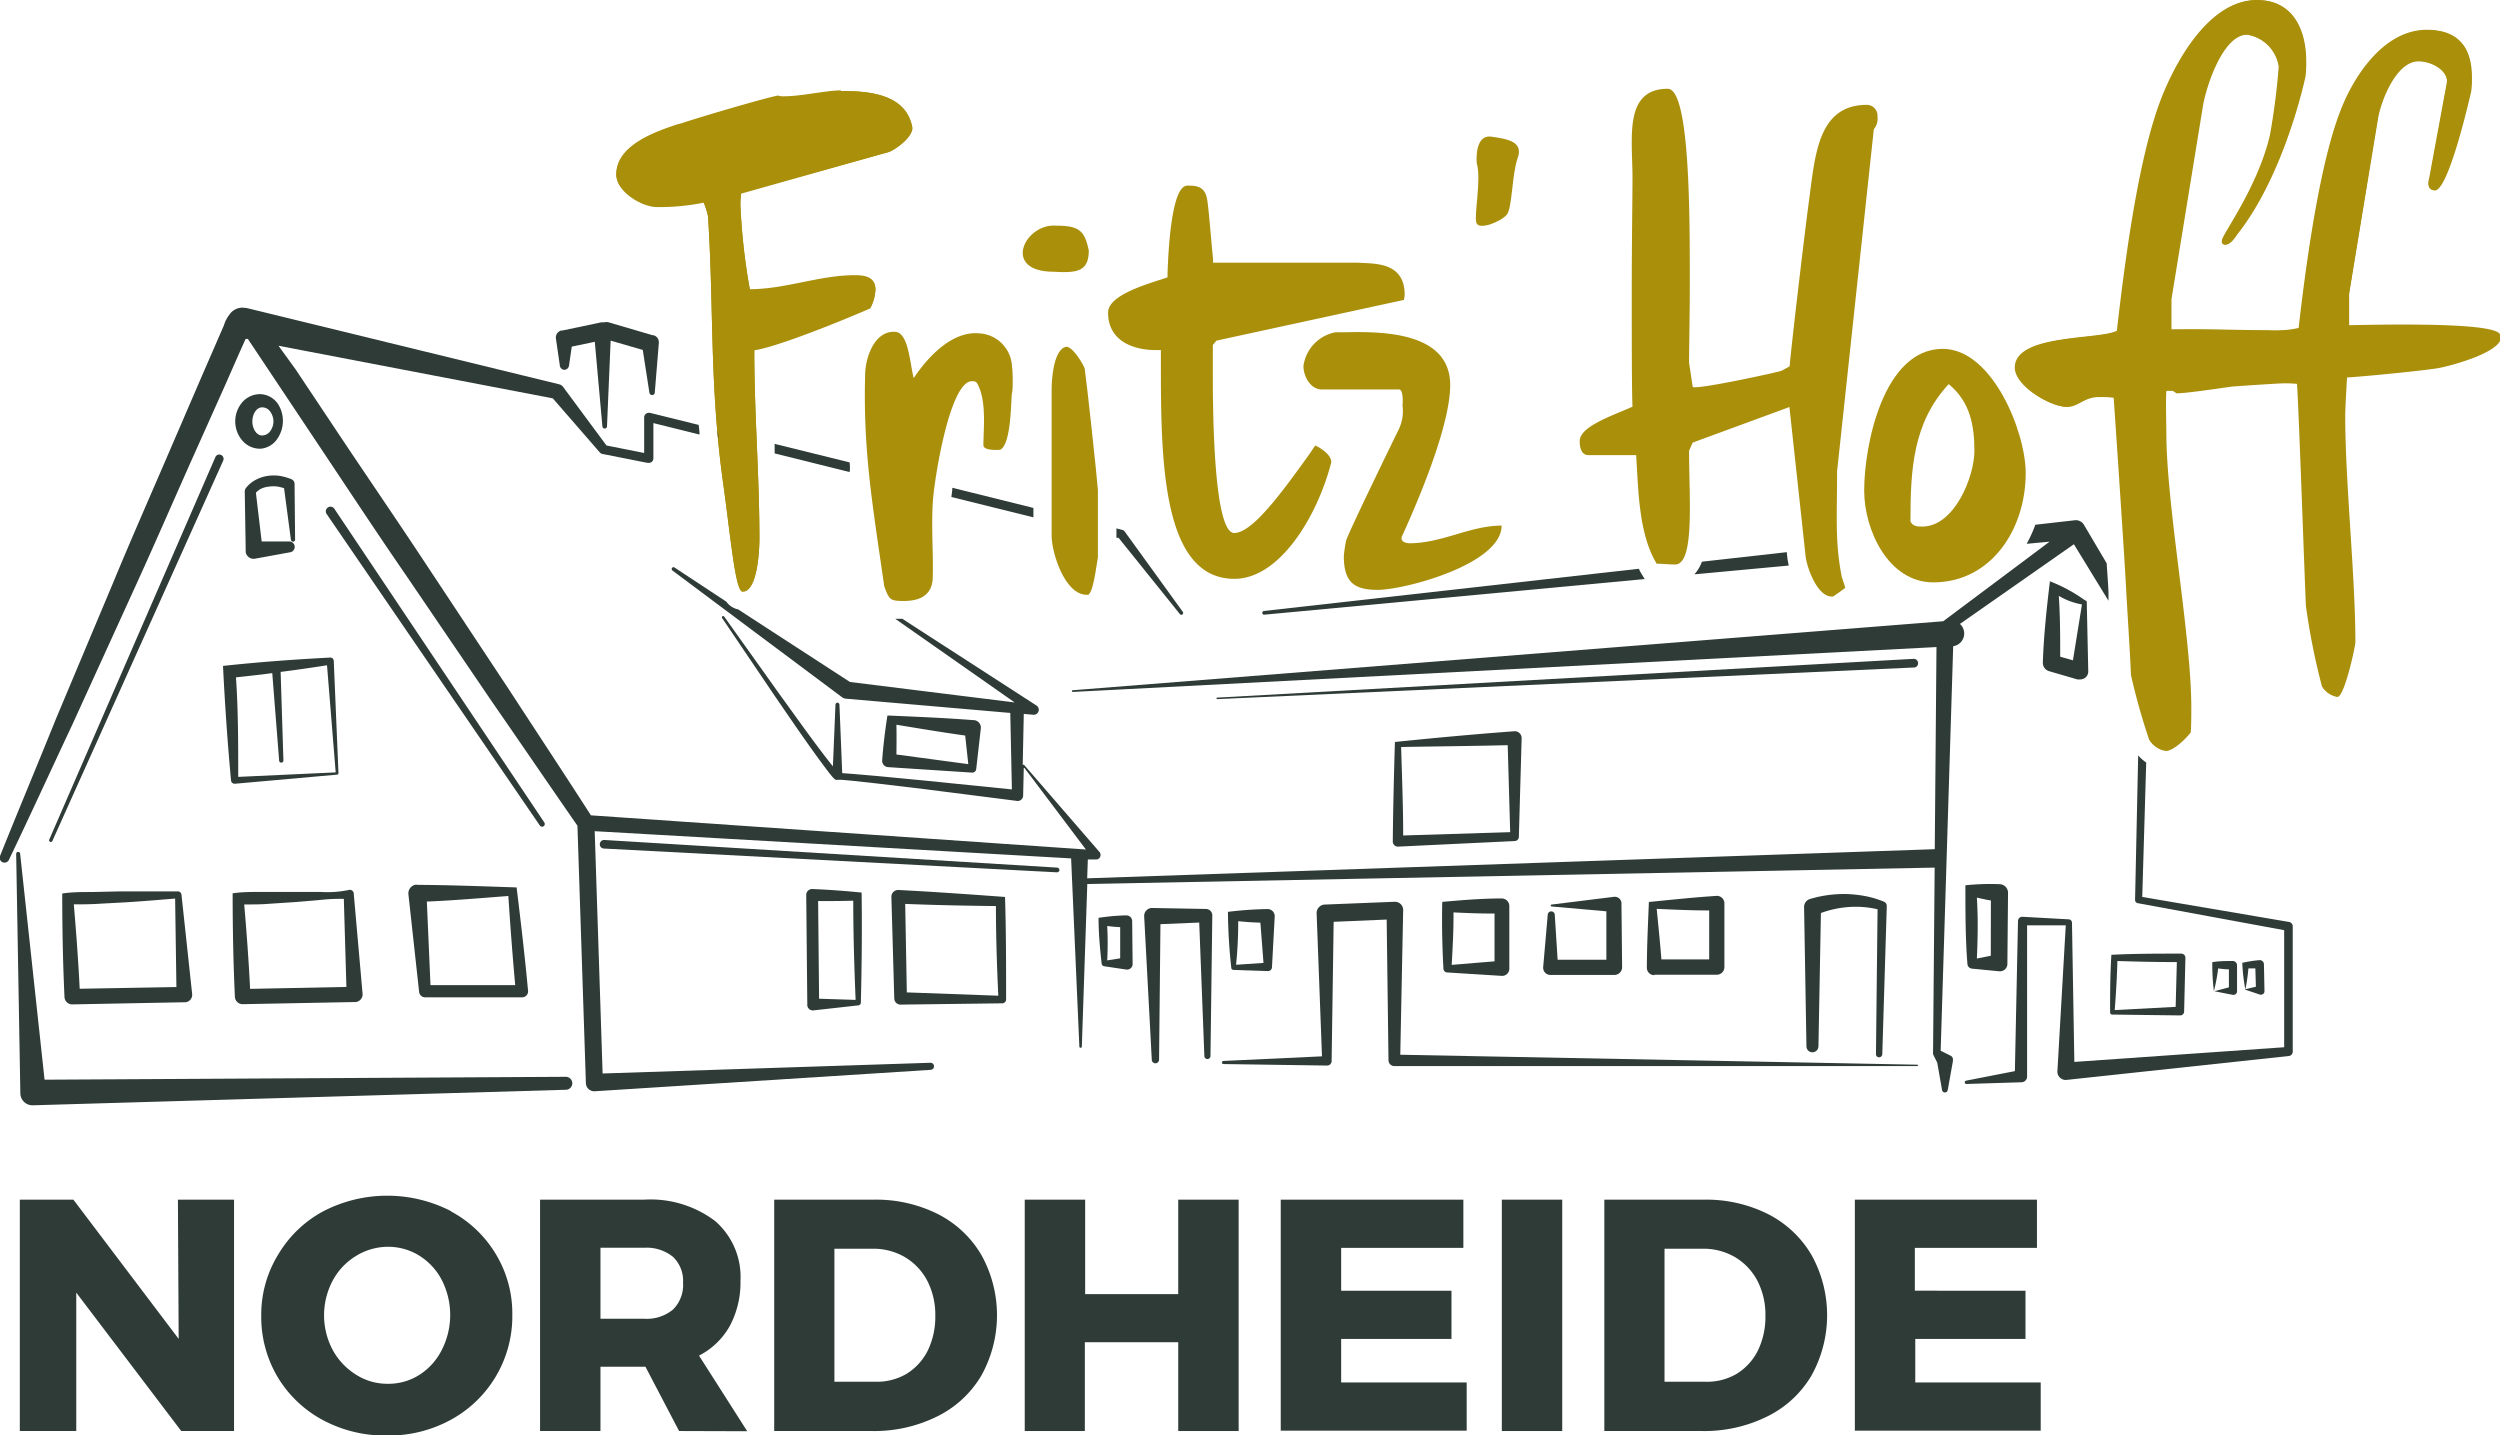
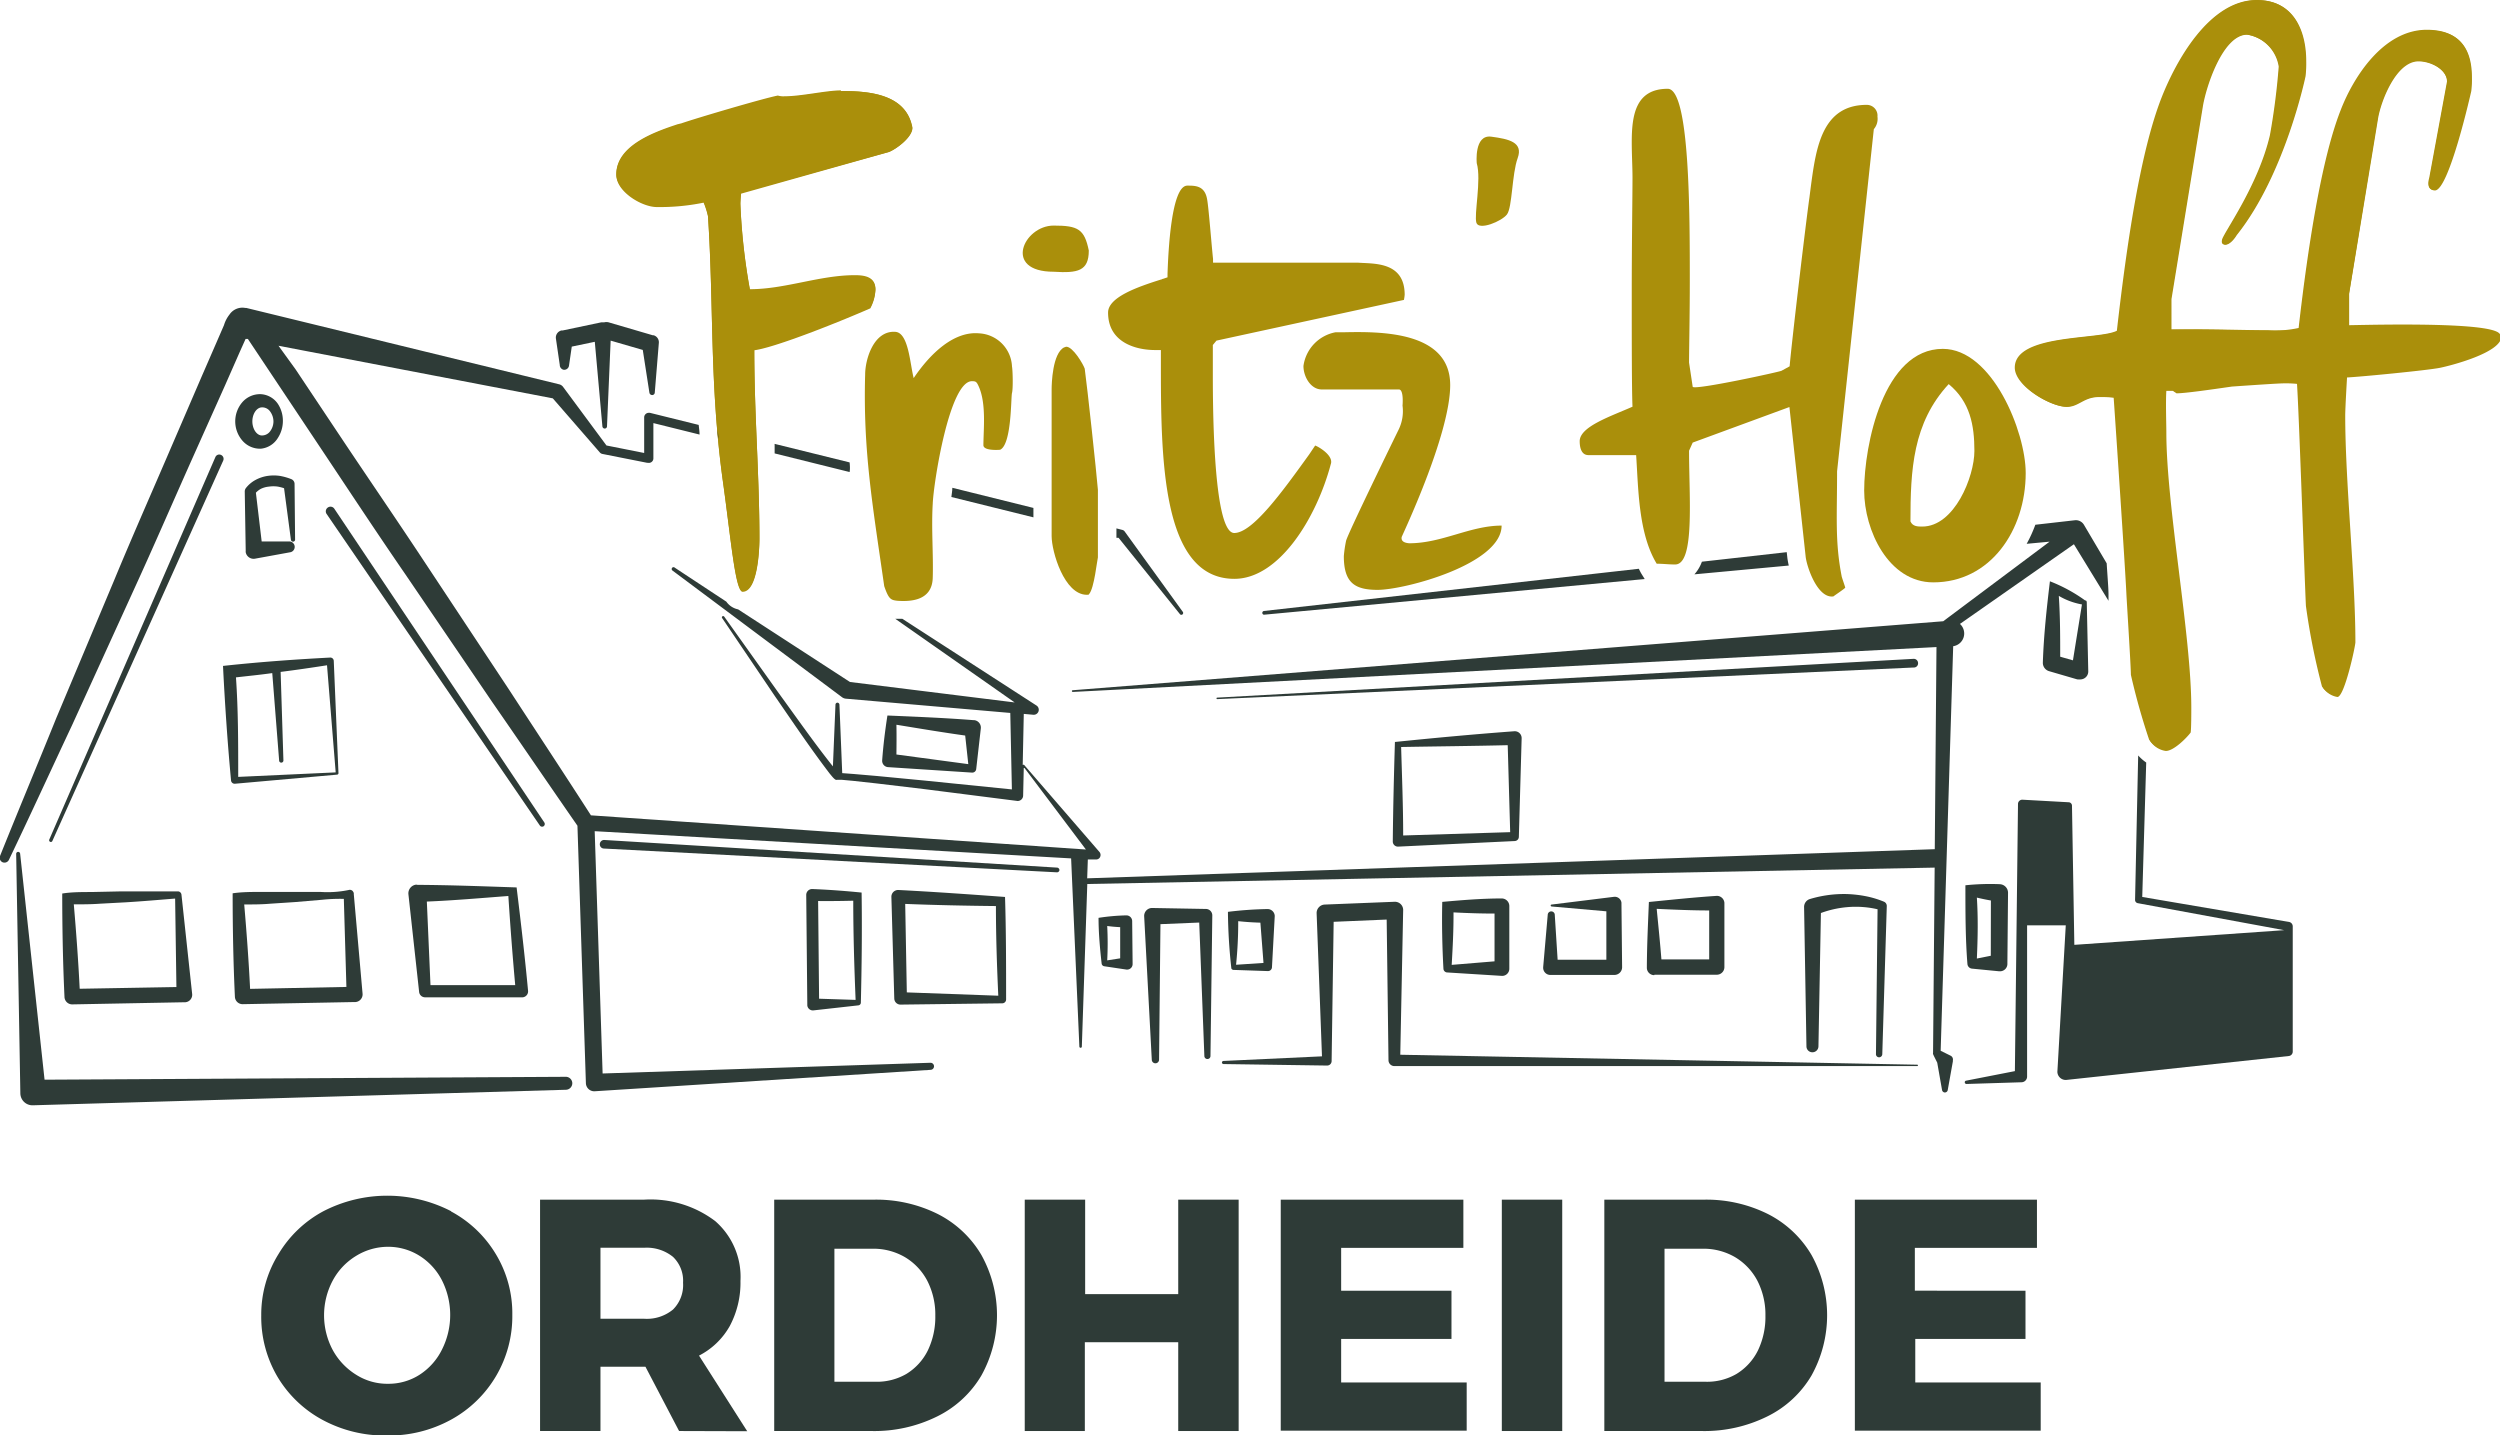
<svg xmlns="http://www.w3.org/2000/svg" viewBox="0 0 233.4 134">
  <defs>
    <style>.cls-1{fill:#2e3b37;}.cls-2{fill:#aa8f0b;}</style>
  </defs>
  <g id="Ebene_2" data-name="Ebene 2">
    <g id="Ebene_1-2" data-name="Ebene 1">
-       <path class="cls-1" d="M16.61,112h5.24V133.6H16.92l-9.8-12.92V133.6H1.85V112h5l9.83,13Z" />
      <path class="cls-1" d="M42.11,113.1a10.84,10.84,0,0,1,4.19,4,10.71,10.71,0,0,1,1.53,5.67,11,11,0,0,1-5.72,9.77,12.07,12.07,0,0,1-6,1.48,12.26,12.26,0,0,1-6-1.46,10.92,10.92,0,0,1-4.19-4,11,11,0,0,1-1.53-5.75A10.71,10.71,0,0,1,26,117.08a10.84,10.84,0,0,1,4.19-4,13,13,0,0,1,11.93,0Zm-8.88,4.16a6,6,0,0,0-2.17,2.3,6.9,6.9,0,0,0,0,6.47,6.22,6.22,0,0,0,2.18,2.31,5.43,5.43,0,0,0,3,.85,5.36,5.36,0,0,0,2.94-.85A5.89,5.89,0,0,0,41.26,126a7.18,7.18,0,0,0,0-6.47,5.86,5.86,0,0,0-2.11-2.3,5.51,5.51,0,0,0-2.94-.83A5.7,5.7,0,0,0,33.23,117.26Z" />
      <path class="cls-1" d="M63.4,133.6l-3.14-6h-4.2v6H50.42V112h9.71a10,10,0,0,1,6.64,2,6.9,6.9,0,0,1,2.36,5.59,8.59,8.59,0,0,1-1,4.21,6.89,6.89,0,0,1-2.87,2.76l4.5,7.06Zm-7.34-10.48h4.1a3.84,3.84,0,0,0,2.67-.86,3.22,3.22,0,0,0,.94-2.5,3.08,3.08,0,0,0-.94-2.42,3.89,3.89,0,0,0-2.67-.85h-4.1Z" />
      <path class="cls-1" d="M87.57,113.35a9.92,9.92,0,0,1,4.05,3.81,11.59,11.59,0,0,1,0,11.26,9.79,9.79,0,0,1-4.13,3.82,13.19,13.19,0,0,1-6.11,1.36h-9.1V112h9.31A12.88,12.88,0,0,1,87.57,113.35Zm-2.95,14.92a5.33,5.33,0,0,0,2-2.19,7.21,7.21,0,0,0,.7-3.24,6.92,6.92,0,0,0-.75-3.27,5.58,5.58,0,0,0-2.08-2.2,5.84,5.84,0,0,0-3-.79H77.9V129h3.83A5.48,5.48,0,0,0,84.62,128.27Z" />
      <path class="cls-1" d="M95.67,112h5.64v8.82H110V112h5.64V133.6H110v-8.29h-8.72v8.29H95.67Z" />
      <path class="cls-1" d="M119.57,112h17.05v4.5H125.21v4h10.3V125l-10.3,0v4.07h11.72v4.5H119.57Z" />
      <path class="cls-1" d="M140.21,112h5.64V133.6h-5.64Z" />
      <path class="cls-1" d="M165.07,113.35a9.92,9.92,0,0,1,4.05,3.81,11.59,11.59,0,0,1,0,11.26,9.79,9.79,0,0,1-4.13,3.82,13.19,13.19,0,0,1-6.11,1.36h-9.1V112h9.31A12.88,12.88,0,0,1,165.07,113.35Zm-2.95,14.92a5.33,5.33,0,0,0,2-2.19,7.21,7.21,0,0,0,.7-3.24,6.92,6.92,0,0,0-.75-3.27,5.58,5.58,0,0,0-2.08-2.2,5.84,5.84,0,0,0-3-.79H155.4V129h3.83A5.45,5.45,0,0,0,162.12,128.27Z" />
      <path class="cls-1" d="M173.17,112h17v4.5h-11.4v4H189.1V125l-10.29,0v4.07h11.71v4.5H173.17Z" />
      <path class="cls-2" d="M81.25,28.79a4,4,0,0,0,.48-1.71c0-1.17-1-1.31-1.92-1.31-3.29,0-6.51,1.31-9.8,1.31a58,58,0,0,1-.89-8c0-.35.07-1,.07-1L83,14.19c.68-.27,2.19-1.37,2.19-2.26C84.61,8.71,81,8.5,78.51,8.5c-1.37,0-3.7.55-5.28.55A1.82,1.82,0,0,1,72.62,9c-1.38.27-7.68,2.13-9.05,2.61-.07,0-.21.06-.28.06-2,.62-5.75,1.92-5.75,4.66,0,1.58,2.4,3,3.77,3a20.25,20.25,0,0,0,4.38-.41,7.32,7.32,0,0,1,.41,1.3c.55,8.43.14,15.56,1.37,24.61.76,5.41,1.17,10.42,1.86,10.42,1.43,0,1.57-4,1.57-4.94,0-5.89-.48-11.58-.48-17.61C72.14,32.49,77.48,30.43,81.25,28.79Z" />
      <path class="cls-2" d="M78.51,8.5c2.47,0,6.1.21,6.65,3.43,0,.89-1.51,2-2.19,2.26L69.19,18s-.07.68-.07,1a58,58,0,0,0,.89,8c3.29,0,6.51-1.31,9.8-1.31.89,0,1.92.14,1.92,1.31a4,4,0,0,1-.48,1.71c-3.77,1.64-9.11,3.7-10.83,3.91,0,6,.48,11.72.48,17.61,0,.89-.14,4.94-1.57,4.94-.69,0-1.1-5-1.86-10.42-1.23-9-.82-16.18-1.37-24.61a7.32,7.32,0,0,0-.41-1.3,20.25,20.25,0,0,1-4.38.41c-1.37,0-3.77-1.44-3.77-3,0-2.74,3.77-4,5.75-4.66.07,0,.21-.06.28-.06,1.37-.48,7.67-2.34,9.05-2.61a1.82,1.82,0,0,0,.61.07c1.58,0,3.91-.55,5.28-.55" />
      <path class="cls-2" d="M91.4,31.12c-2.33-.21-4.53,1.85-6.1,4.18-.35-1.37-.48-4.25-1.72-4.32-2-.13-2.81,2.54-2.81,4-.2,7.13.69,12.13,1.78,19.74.42,1.23.62,1.3,1.24,1.37,1.09.07,3.22.07,3.29-2.13s-.14-4.59,0-6.92c.07-1.92,1.57-11.58,3.7-11.45.34,0,.41.07.62.55.68,1.58.42,3.91.41,5.42,0,.57,1.56.43,1.56.43,1.09-.5,1-4.89,1.11-5.3s.07-2.12,0-2.47A3.24,3.24,0,0,0,91.4,31.12Z" />
      <path class="cls-2" d="M99.55,32.37c-.07,0-.13.06-.2.06-1.1.55-1.17,3.43-1.17,3.91V50.05c0,1.44,1.17,5.48,3.29,5.48.07,0,.21,0,.21-.07.48-.54.75-3.22.82-3.42V45.73c-.14-1.71-1-9.66-1.23-11.31C101.13,34,100.17,32.37,99.55,32.37Z" />
      <path class="cls-2" d="M101.65,23.39c-.41-2-1-2.33-3.28-2.33-2.8,0-4.78,4.31,0,4.31C100.62,25.51,101.65,25.31,101.65,23.39Z" />
      <path class="cls-2" d="M122.78,41.6l-.55.82c-2.47,3.43-5.28,7.34-7,7.34-2.06,0-2-13-2-15.29V32.21l.34-.41L131.07,28a3.71,3.71,0,0,0,.07-.48c0-3.15-2.95-2.88-4.39-3h-13.5v-.34c-.14-1.3-.41-4.8-.55-5.55-.21-1.3-1.1-1.3-1.85-1.3-1.51,0-1.78,6.23-1.85,8.22v.34l-.41.14c-.07,0-.14.07-.21.07-2.19.69-4.93,1.65-4.93,3.08,0,2.88,2.74,3.5,4.38,3.5h.55v1c0,8.91,0,20.36,6.86,20.36,4.18,0,7.67-5.69,9-10.7C124.56,42.49,122.91,41.6,122.78,41.6Z" />
      <path class="cls-2" d="M130.86,50.14c0-.07,4.53-9.53,4.53-14.19,0-5.07-6.58-5-9.94-4.93h-.76a3.71,3.71,0,0,0-3,3.15c0,1,.68,2.19,1.71,2.19h7.2c.48,0,.34,1.51.34,1.51a3.92,3.92,0,0,1-.34,2.19s-4.78,9.77-4.93,10.43a11.65,11.65,0,0,0-.21,1.43c0,2.47,1,3.15,3.15,3.15,2.54,0,11.58-2.4,11.58-6-2.94,0-5.55,1.65-8.63,1.65C131.21,50.69,130.78,50.58,130.86,50.14Z" />
      <path class="cls-2" d="M171.51,44l3.43-31.94a1.49,1.49,0,0,0,.34-1.17,1,1,0,0,0-1-1.1c-4.18,0-4.73,4-5.21,7.54l-.14,1.1c-.34,2.4-1.65,13.44-1.85,15.77l-.75.41c0,.07-8.16,1.85-8.3,1.5l-.34-2.26c0-1.16.07-4.45.07-7.67,0-6.24,0-17.89-2.06-17.89-3,0-3.36,2.46-3.36,5,0,1.17.07,2.33.07,3.29,0,1.65-.07,6.17-.07,10.69s0,9.12.07,10.7c-2,.89-4.93,1.85-4.93,3.22,0,.41.07,1.3.82,1.3h4.45c.21,3.15.21,7.33,1.92,10.14.62,0,1.1.07,1.72.07,1.85,0,1.3-6.24,1.3-10.62l.34-.76L167.06,38l1.51,13.91c.07.89,1.09,4,2.6,3.77.07-.07,1.1-.75,1.1-.82s-.34-1-.34-1.1C171.31,50.55,171.51,48.29,171.51,44Z" />
      <path class="cls-2" d="M181.38,32.57c-5.55,0-7.34,9-7.34,13.23,0,3.7,2.27,8.57,6.45,8.57,5.34,0,8.63-4.87,8.63-10.21C189.12,40.32,186,32.57,181.38,32.57Zm-1.92,16.59c-.41,0-.89,0-1.1-.48,0-4.8.21-9.19,3.57-12.82,2,1.65,2.4,3.84,2.4,6.24S182.47,49.16,179.46,49.16Z" />
      <path class="cls-2" d="M219.31,30.45v-3L222,11.16c.24-1.62,1.68-5.43,3.79-5.43,1.2,0,2.7.8,2.7,1.94l-1.66,9s-.37,1.07.48,1.11c1.32.07,3.41-9.28,3.41-9.28a8.86,8.86,0,0,0,.06-1.26c0-2.53-1-4.41-4.15-4.41-4,0-6.86,4.41-8.06,7.54-1.81,4.63-3.07,13-3.91,20.3-.86.44-6.9,0-11.93.14V27.92l2.91-17.86c.26-1.79,1.85-6.82,4.16-6.82a3.58,3.58,0,0,1,3,3,63.17,63.17,0,0,1-.82,6.4c-1.11,4.77-4.35,9.14-4.47,9.76s.6.71,1.32-.46c4.53-5.68,6.42-14.84,6.42-14.84a10.78,10.78,0,0,0,.06-1.39c0-2.78-1.12-5.69-4.56-5.69-4.43,0-7.54,5.69-8.86,9.13-2,5.09-3.25,13.69-4.17,21.76-1.66.86-9.53.27-9.53,3.44,0,1.72,3.31,3.64,4.77,3.64,1.12,0,1.58-.92,3-.92a12.46,12.46,0,0,1,1.46.06c.2,2.71,1.06,15.61,1.19,18.33,0,.19.42,6.78.42,7.57a62.18,62.18,0,0,0,1.72,6.15,2.06,2.06,0,0,0,1.45.93c.73,0,1.92-1.19,2.32-1.72.06-.33.06-1.92.06-2.32,0-6.74-2.33-18.82-2.33-25.7,0-.63-.07-2.93,0-3.88l.61,0,.34.23c.79,0,3.09-.33,5.17-.63,2.44-.17,4.42-.3,4.86-.3a10.17,10.17,0,0,1,1.32.06c.18,2.46.72,18.38.84,20.85a62.53,62.53,0,0,0,1.5,7.52,2,2,0,0,0,1.33.85c.66,0,1.68-4.75,1.68-5.11,0-6.14-.95-14.91-.95-21.16,0-.73.17-3.56.17-3.56,1.26-.06,7.47-.66,8.67-.9.91-.18,5.73-1.4,5.73-2.91C233.4,30,220.27,30.45,219.31,30.45Z" />
      <path class="cls-2" d="M210.69,0c3.44,0,4.56,2.91,4.56,5.69a10.78,10.78,0,0,1-.06,1.39s-1.89,9.16-6.42,14.84c-.4.65-.8.91-1.06.91s-.32-.17-.26-.45c.12-.62,3.36-5,4.47-9.76a63.17,63.17,0,0,0,.82-6.4,3.58,3.58,0,0,0-3-3c-2.31,0-3.9,5-4.16,6.82l-2.91,17.86v2.84l1.88,0c2.62,0,5.29.09,7.23.09a10,10,0,0,0,2.82-.21c.84-7.35,2.1-15.67,3.91-20.3,1.2-3.13,4-7.54,8.06-7.54,3.13,0,4.15,1.88,4.15,4.41a8.86,8.86,0,0,1-.06,1.26s-2.08,9.28-3.39,9.28h0c-.85,0-.48-1.11-.48-1.11l1.66-9c0-1.14-1.5-1.94-2.7-1.94-2.11,0-3.55,3.81-3.79,5.43l-2.65,16.25v3c.36,0,2.49-.06,5-.06,4.06,0,9.1.15,9.1,1,0,1.51-4.82,2.73-5.73,2.91-1.2.24-7.41.84-8.67.9,0,0-.17,2.83-.17,3.56,0,6.25.95,15,.95,21.16,0,.36-1,5.11-1.68,5.11a2,2,0,0,1-1.33-.85,62.53,62.53,0,0,1-1.5-7.52c-.12-2.47-.66-18.39-.84-20.85a10.17,10.17,0,0,0-1.32-.06c-.44,0-2.42.13-4.86.3-2.08.3-4.38.59-5.17.63l-.34-.23-.61,0c0,1,0,3.25,0,3.88,0,6.88,2.33,19,2.33,25.7,0,.4,0,2-.06,2.32-.4.53-1.59,1.72-2.32,1.72a2.06,2.06,0,0,1-1.45-.93A62.18,62.18,0,0,1,198.94,63c0-.79-.42-7.38-.42-7.57-.13-2.72-1-15.62-1.19-18.33a12.46,12.46,0,0,0-1.46-.06c-1.39,0-1.85.92-3,.92-1.46,0-4.77-1.92-4.77-3.64,0-3.17,7.87-2.58,9.53-3.44.92-8.07,2.18-16.67,4.17-21.76C203.15,5.69,206.26,0,210.69,0" />
      <path class="cls-1" d="M166.87,52.1l-.06-.55-7.92.89a3.59,3.59,0,0,1-.7,1.18L167,52.8C166.93,52.5,166.89,52.25,166.87,52.1Z" />
      <path class="cls-1" d="M197.22,94.72l6.3.08a.37.37,0,0,0,.39-.37v0l.12-5h0a.39.39,0,0,0-.4-.4c-2.17,0-4.37,0-6.51.11C197,91,197,92.78,197,94.52A.2.2,0,0,0,197.22,94.72Zm.46-5c1.87.06,3.7.1,5.55.1L203.12,94l-5.69.3C197.55,92.75,197.64,91.24,197.68,89.73Z" />
      <path class="cls-1" d="M50.75,77.14a.26.26,0,0,0,.07-.35L31.21,47.49h0a.43.43,0,0,0-.6-.11.43.43,0,0,0-.12.6L50.4,77.07A.26.26,0,0,0,50.75,77.14Z" />
      <path class="cls-1" d="M38.86,82.59a.82.82,0,0,0-.73.9l1,9.12v0a.56.56,0,0,0,.56.5l9.06,0h.05a.56.56,0,0,0,.5-.61c-.3-3.22-.68-6.47-1.07-9.65-3-.1-6.09-.22-9.24-.24Zm8.6,1.06c.18,2.81.39,5.55.64,8.32l-7.91,0-.34-7.8C42.33,84.07,44.83,83.85,47.46,83.65Z" />
      <path class="cls-1" d="M118,57.39l35.55-3.33-.31-.5c-.09-.15-.16-.3-.24-.46l-35,3.94a.18.18,0,0,0-.15.19A.17.17,0,0,0,118,57.39Z" />
      <path class="cls-1" d="M110.17,57.35a.17.17,0,0,0,.24,0,.18.18,0,0,0,0-.25L105,49.62a.38.38,0,0,0-.23-.15h0l-.54-.14v.88l.2,0Z" />
      <path class="cls-1" d="M67,40.1c0,.3,0,.61.08.91h0c0-.3-.06-.61-.08-.91Z" />
      <path class="cls-1" d="M33,83.32a.35.35,0,0,0-.44-.23,9.81,9.81,0,0,1-2.65.18h-2.7l-2.76,0c-.91,0-1.87,0-2.73.13,0,3.16.06,6.44.21,9.65a.72.72,0,0,0,.74.7l10.46-.2h.07a.72.72,0,0,0,.65-.77l-.82-9.3v-.13A.19.19,0,0,0,33,83.32Zm-9.65,9c-.13-2.62-.32-5.21-.55-7.88.86,0,1.62,0,2.43-.07l2.4-.16L30.1,84a15.55,15.55,0,0,1,2-.08l.24,8.22Z" />
      <path class="cls-1" d="M21.57,72.87v0a.34.34,0,0,0,.36.3l9.55-.85a.14.14,0,0,0,.12-.13l-.44-10.49h0a.32.32,0,0,0-.34-.31h0c-3.22.17-6.61.41-10,.78C21,65.81,21.25,69.42,21.57,72.87Zm3.85-10L26.06,71a.2.2,0,1,0,.4,0l-.26-8.27c1.42-.18,2.86-.39,4.33-.62l.81,10-9.1.42c0-3.2,0-6.25-.21-9.29C23.16,63.11,24.29,63,25.42,62.84Z" />
      <path class="cls-1" d="M25.11,45.43a2.9,2.9,0,0,1,.83,0,4.12,4.12,0,0,1,.58.15l.64,4.82a.21.21,0,0,0,.2.17.19.19,0,0,0,.19-.2l-.05-5.21a.48.48,0,0,0-.31-.43h0a5.37,5.37,0,0,0-1.06-.3,3.94,3.94,0,0,0-1.14,0,3.44,3.44,0,0,0-1.12.37,2.85,2.85,0,0,0-.93.79h0a.55.55,0,0,0-.09.28v0l.09,5.57v0a.49.49,0,0,0,0,.12.75.75,0,0,0,.86.6l3.34-.61a.51.51,0,0,0-.1-1l-2.61,0L23.89,46a1.84,1.84,0,0,1,.46-.36A2.2,2.2,0,0,1,25.11,45.43Z" />
      <path class="cls-1" d="M52.85,100.53l-48.69.27L1.88,79.7a.19.19,0,0,0-.19-.17.19.19,0,0,0-.18.19l.39,22.36h0a1.13,1.13,0,0,0,1.17,1.11h0l49.77-1.45a.61.61,0,0,0,.59-.61A.61.61,0,0,0,52.85,100.53Z" />
      <path class="cls-1" d="M96.48,47.42l-7.57-1.88c0,.29-.06.58-.09.86l7.66,1.9Z" />
      <path class="cls-1" d="M79.32,43.17l-7-1.73a.38.38,0,0,0,0,.1c0,.26,0,.53,0,.79l7,1.74C79.37,43.77,79.35,43.47,79.32,43.17Z" />
      <path class="cls-1" d="M52.61,34.52a.45.45,0,0,0,.51-.37l.26-1.79,2.15-.45.71,7.9a.22.22,0,0,0,.21.2.21.21,0,0,0,.22-.21l.34-8,3,.87.62,4a.26.26,0,0,0,.23.21.24.24,0,0,0,.27-.23l.38-4.64a.68.68,0,0,0-.49-.71l-.08,0-4.13-1.21a.86.86,0,0,0-.39,0l-.21,0h-.06l-3.61.76-.11,0a.68.68,0,0,0-.53.76l.36,2.46A.46.46,0,0,0,52.61,34.52Z" />
      <path class="cls-1" d="M24.36,36.8a2.19,2.19,0,0,0-1.77.79,2.75,2.75,0,0,0,0,3.5,2.17,2.17,0,0,0,1.77.8,2.1,2.1,0,0,0,1.58-1,2.92,2.92,0,0,0,.47-1.6,2.87,2.87,0,0,0-.47-1.59A2.07,2.07,0,0,0,24.36,36.8Zm.8,3.54a.94.94,0,0,1-.8.31c-.49-.09-.8-.71-.8-1.31s.31-1.21.8-1.3a.9.9,0,0,1,.8.3,1.6,1.6,0,0,1,.37,1A1.55,1.55,0,0,1,25.16,40.34Z" />
      <path class="cls-1" d="M175.43,98.71a.3.3,0,0,0,.3-.29l.42-13.84a.43.43,0,0,0-.27-.4h0a8.84,8.84,0,0,0-1.69-.51,11.17,11.17,0,0,0-1.74-.2,11,11,0,0,0-3.5.47h0a.77.77,0,0,0-.52.75l.22,13a.55.55,0,0,0,.55.55.56.56,0,0,0,.57-.54L170,85.24a9.41,9.41,0,0,1,2.47-.55,9,9,0,0,1,1.56,0,8.71,8.71,0,0,1,1.26.2l-.15,13.51A.29.29,0,0,0,175.43,98.71Z" />
      <path class="cls-1" d="M194.7,56.08a14.67,14.67,0,0,0-3.32-1.81c-.29,2.41-.58,5.06-.66,7.6h0a.81.81,0,0,0,.58.79l2.64.77.08,0a.78.78,0,0,0,.22,0,.74.74,0,0,0,.72-.76l-.14-6.44a.23.23,0,0,0-.1-.19Zm-1.17,5.57-1.19-.34c0-1.87,0-3.68-.13-5.68a6.41,6.41,0,0,0,2.16.8Z" />
      <path class="cls-1" d="M178.69,62.32a.39.39,0,0,0,.38-.43.4.4,0,0,0-.43-.38l-65,3.62a.07.07,0,0,0-.07.07.08.08,0,0,0,.07.07l65-2.95Z" />
      <path class="cls-1" d="M141.37,68.27c-3.78.28-7.52.63-11.14,1-.09,3-.17,6.18-.2,9.31v0a.48.48,0,0,0,.51.46l10.88-.52a.4.4,0,0,0,.38-.39h0l.26-9.17v-.07A.64.64,0,0,0,141.37,68.27ZM131,78c0-2.73-.11-5.46-.19-8.26,3.4-.06,6.69-.09,9.95-.17l.23,8.12Z" />
      <path class="cls-1" d="M90.74,72.13a.37.37,0,0,0,.4-.34v0L91.57,68v0a.7.7,0,0,0-.65-.77h-.07c-2.69-.21-5.4-.32-8-.43-.21,1.35-.39,2.79-.49,4.19v0a.59.59,0,0,0,.55.63Zm-7-4.46c2.2.36,4.28.71,6.37,1l.29,2.67-6.71-.9C83.7,69.52,83.71,68.63,83.69,67.67Z" />
      <path class="cls-1" d="M193.62,50.81l3.23,5.28c0-.37,0-.52,0-.59,0-.57-.09-1.61-.17-2.91L194.56,49a.88.88,0,0,0-.85-.43l-3.69.42a12.54,12.54,0,0,1-.81,1.78l2.14-.2L181.42,58l-81.27,6.44a.08.08,0,0,0-.08.08.09.09,0,0,0,.09.08l80.63-4.19-.16,18.87L101.5,82l.06-1.76.74,0h0a.43.43,0,0,0,.32-.11.44.44,0,0,0,0-.62l-7-8.09a.11.11,0,0,0-.14,0h0l.1-4.77.89.08h0a.47.47,0,0,0,.3-.86l-12.53-8.1h0l-.66,0h0l11.15,7.81L79.35,63.67,68.91,56.89a1.77,1.77,0,0,1-1.1-.72L63,53a.17.17,0,0,0-.24,0,.18.18,0,0,0,0,.25L78.61,65.09a.7.7,0,0,0,.37.14h0l15.34,1.33.15,7.14-8.19-.83-4.38-.42-2.2-.19-1.07-.08-.26-6.4a.2.2,0,0,0-.18-.18.19.19,0,0,0-.19.18l-.24,5.77C76,69.34,74.37,67,72.71,64.72L67.6,57.55a.13.13,0,0,0-.17,0,.12.12,0,0,0,0,.17L72.35,65c1.67,2.42,3.3,4.85,5.1,7.21.12.14.23.29.38.44a.94.94,0,0,0,.19.15.34.34,0,0,0,.16,0h.12l.26,0,1.08.1,2.19.24,4.37.52L95,74.78h0a.51.51,0,0,0,.52-.5v0l.06-2.67,5.8,7.7L55.17,76.12c-2.52-3.92-5.09-7.81-7.63-11.71l-7.94-12c-2.64-4-5.35-7.94-8-11.92l-4-6L26,32.28l25.61,4.91L56,42.24h0a.42.42,0,0,0,.24.14l4.19.83h.08A.42.42,0,0,0,61,42.8V39.5l4.31,1.07c0-.3-.05-.6-.08-.9l-4.56-1.13h-.1a.43.43,0,0,0-.43.42v3.33l-3.52-.7-4.05-5.47a.64.64,0,0,0-.36-.24h0L23,28.75H22.9a1.45,1.45,0,0,0-1.47.61,3,3,0,0,0-.52,1l-.69,1.59L18.85,35.1,16.1,41.48c-1.82,4.25-3.7,8.48-5.47,12.76L5.25,67.05C3.52,71.34,1.73,75.61,0,79.92a.46.46,0,0,0,.22.57.46.46,0,0,0,.61-.21c2-4.17,3.93-8.39,5.9-12.58l5.76-12.63c1.93-4.21,3.76-8.46,5.65-12.68L21,36l1.4-3.18.53-1.18.21,0,.7,1.05,2,3,4,6c2.67,4,5.3,8,8,11.92l8.07,11.87c2.68,3.87,5.33,7.76,8,11.61l.79,24.06v0a.78.78,0,0,0,.83.73l31.36-2a.33.33,0,0,0,.31-.34.33.33,0,0,0-.34-.32l-30.6,1-.74-22.62L100,80.14l.77,17.57a.11.11,0,0,0,.11.11.11.11,0,0,0,.12-.11l.51-15.18L180.62,81l-.15,17.32a.15.15,0,0,0,0,.09l.08.18.31.62.45,2.56a.28.28,0,0,0,.22.22.27.27,0,0,0,.31-.22l.48-2.68V99a.4.4,0,0,0-.23-.45l-.91-.45,1.17-37.77a1.2,1.2,0,0,0,.63-2.08Z" />
-       <path class="cls-1" d="M213.74,86.08,200,83.74l.37-12.55a4.37,4.37,0,0,1-.75-.66L199.33,84a.31.31,0,0,0,.25.32l13.67,2.52V97.77l-19.59,1.37-.22-13a.32.32,0,0,0-.29-.31l-4.34-.24h0a.4.4,0,0,0-.41.4h0L188.11,100l-4.55.89a.15.15,0,0,0-.13.16.16.16,0,0,0,.16.15l5.15-.16a.53.53,0,0,0,.51-.53v0l0-14.12h3.61L192.08,100a.57.57,0,0,0,0,.13.78.78,0,0,0,.85.69h0l20.75-2.23h0a.41.41,0,0,0,.37-.41V86.48A.42.42,0,0,0,213.74,86.08Z" />
+       <path class="cls-1" d="M213.74,86.08,200,83.74l.37-12.55a4.37,4.37,0,0,1-.75-.66L199.33,84a.31.31,0,0,0,.25.32l13.67,2.52l-19.59,1.37-.22-13a.32.32,0,0,0-.29-.31l-4.34-.24h0a.4.4,0,0,0-.41.4h0L188.11,100l-4.55.89a.15.15,0,0,0-.13.16.16.16,0,0,0,.16.15l5.15-.16a.53.53,0,0,0,.51-.53v0l0-14.12h3.61L192.08,100a.57.57,0,0,0,0,.13.78.78,0,0,0,.85.69h0l20.75-2.23h0a.41.41,0,0,0,.37-.41V86.48A.42.42,0,0,0,213.74,86.08Z" />
      <path class="cls-1" d="M186.75,82.55a22,22,0,0,0-3.26.1c0,2.48,0,5,.19,7.36a.47.47,0,0,0,.41.42h0l2.56.25h.06a.69.69,0,0,0,.7-.68v-.11l.06-6.54a.8.8,0,0,0-.76-.8Zm-.89,6.68-1.3.26c.09-2,.12-3.82,0-5.69.47.11.89.2,1.31.27Z" />
      <path class="cls-1" d="M211,92.86a.18.18,0,0,0,.1,0,.31.31,0,0,0,.31-.32v-.1L211.36,90v0a.39.39,0,0,0-.43-.36,11.47,11.47,0,0,0-1.59.25,16.82,16.82,0,0,0,.29,2.51h0Zm-1.38-.45a15.79,15.79,0,0,0,.29-2l.65,0,.05,1.71-1,.24Z" />
      <path class="cls-1" d="M208.46,92.88h.06a.33.33,0,0,0,.33-.33V90.12a.4.4,0,0,0-.4-.4c-.64,0-1.3,0-1.91.11a20.68,20.68,0,0,0,.15,2.71,17.66,17.66,0,0,0,.4-2.13,8.37,8.37,0,0,0,1,.09v1.68l-1.36.36h0Z" />
      <path class="cls-1" d="M154.46,91h5.82a.71.71,0,0,0,.71-.71v-6a.7.7,0,0,0-.73-.65c-2.16.14-4.31.37-6.32.57-.08,2-.18,4-.19,6.14h0a.69.69,0,0,0,.69.69Zm5.11-6v4.57h-4.46c-.12-1.53-.28-3.07-.44-4.72C156.38,84.93,158,85,159.57,85Z" />
      <path class="cls-1" d="M135.14,90.79l5.11.32h0a.67.67,0,0,0,.66-.66V84.58h0a.71.71,0,0,0-.72-.7c-1.85,0-3.75.16-5.54.32-.05,2.12,0,4.26.11,6.26A.37.37,0,0,0,135.14,90.79Zm.56-5.61c1.32.07,2.57.11,3.83.11v4.46l-4,.33C135.63,88.38,135.71,86.78,135.7,85.18Z" />
      <path class="cls-1" d="M98.69,81,56.42,78.42h0a.4.4,0,0,0-.42.38.39.39,0,0,0,.37.42l42.3,2.22a.23.23,0,0,0,.24-.21A.24.24,0,0,0,98.69,81Z" />
      <path class="cls-1" d="M105.7,86h0a.54.54,0,0,0-.57-.54,19.48,19.48,0,0,0-2.57.23c0,1.47.14,2.93.29,4.28a.29.29,0,0,0,.24.24h0l2.08.31h.08a.51.51,0,0,0,.49-.5V89.9Zm-2.33,3.66a31.31,31.31,0,0,0,0-3.21c.43.06.82.09,1.21.11l0,2.91Z" />
      <path class="cls-1" d="M145.15,85.36a.33.33,0,0,0-.65,0l-.43,4.94v.06a.67.67,0,0,0,.66.66h6a.72.72,0,0,0,.71-.72l-.06-5.87v-.15a.63.63,0,0,0-.72-.55l-5.81.72s-.07,0-.08.08a.11.11,0,0,0,.09.1l5.11.45,0,4.52h-4.55Z" />
      <path class="cls-1" d="M16.65,83.22c-1.76,0-3.55,0-5.37,0l-2.75.06c-.91,0-1.86,0-2.72.14,0,3.16.06,6.44.21,9.65a.72.72,0,0,0,.74.7l10.46-.2h.09a.7.7,0,0,0,.63-.77l-1-9.29A.35.35,0,0,0,16.65,83.22ZM7.44,92.31c-.13-2.62-.32-5.21-.55-7.88.86,0,1.63,0,2.44-.06l2.41-.13c1.51-.09,3-.22,4.61-.35l.12,8.26Z" />
      <path class="cls-1" d="M83.89,83.09h-.06a.63.63,0,0,0-.61.65l.27,9.49v0a.58.58,0,0,0,.58.56l9.5-.12a.36.36,0,0,0,.36-.37c0-3.13,0-6.35-.1-9.56C90.57,83.5,87.21,83.26,83.89,83.09Zm.77,9.56-.15-8.26c2.8.11,5.6.17,8.47.2,0,2.78.09,5.53.22,8.37Z" />
      <path class="cls-1" d="M75.81,83a.55.55,0,0,0-.54.56l.1,10.22v.09a.52.52,0,0,0,.57.46l4.2-.47h0a.26.26,0,0,0,.23-.25c.08-3.35.12-6.82.07-10.28-1.49-.15-3.07-.27-4.61-.33Zm3.85,1.1c0,3,.09,6.1.22,9.25l-3.41-.11-.09-9.12C77.46,84.13,78.53,84.12,79.66,84.09Z" />
      <path class="cls-1" d="M20.63,42.47a.39.39,0,0,0-.52.2L4.6,78.38a.16.16,0,0,0,.08.21.15.15,0,0,0,.21-.08L20.84,43h0A.4.4,0,0,0,20.63,42.47Z" />
      <path class="cls-1" d="M115.15,90.55l3.22.11a.37.37,0,0,0,.38-.34v0l.26-4.8v0a.67.67,0,0,0-.67-.65h0a34.45,34.45,0,0,0-3.7.26,51.68,51.68,0,0,0,.32,5.29h0A.24.24,0,0,0,115.15,90.55ZM115.6,86c.73.08,1.4.12,2.07.14l.29,3.76-2.56.17A39.11,39.11,0,0,0,115.6,86Z" />
      <path class="cls-1" d="M112.58,84.86h0l-5-.09h-.06a.74.74,0,0,0-.7.78l.71,13.38a.34.34,0,0,0,.68,0l.13-12.65,3.62-.15.48,12.47a.28.28,0,0,0,.28.27.28.28,0,0,0,.29-.28l.17-13.11A.6.6,0,0,0,112.58,84.86Z" />
      <path class="cls-1" d="M130.73,98.47,131,84.94v0a.77.77,0,0,0-.81-.75h0l-6.52.26h0a.79.79,0,0,0-.75.81l.5,13.36-9.2.43a.15.15,0,0,0-.14.15.15.15,0,0,0,.15.14l9.66.14a.42.42,0,0,0,.43-.42v0l.19-13,4.95-.21L129.63,99v0a.55.55,0,0,0,.54.53l48.82,0a.07.07,0,0,0,.07-.07.07.07,0,0,0-.07-.06Z" />
      <path class="cls-2" d="M137.87,15.24s-.27-2.7,1.36-2.48,3,.51,2.46,2-.5,4.61-1,5.26-2.6,1.51-2.85.79S138.32,16.78,137.87,15.24Z" />
    </g>
  </g>
</svg>